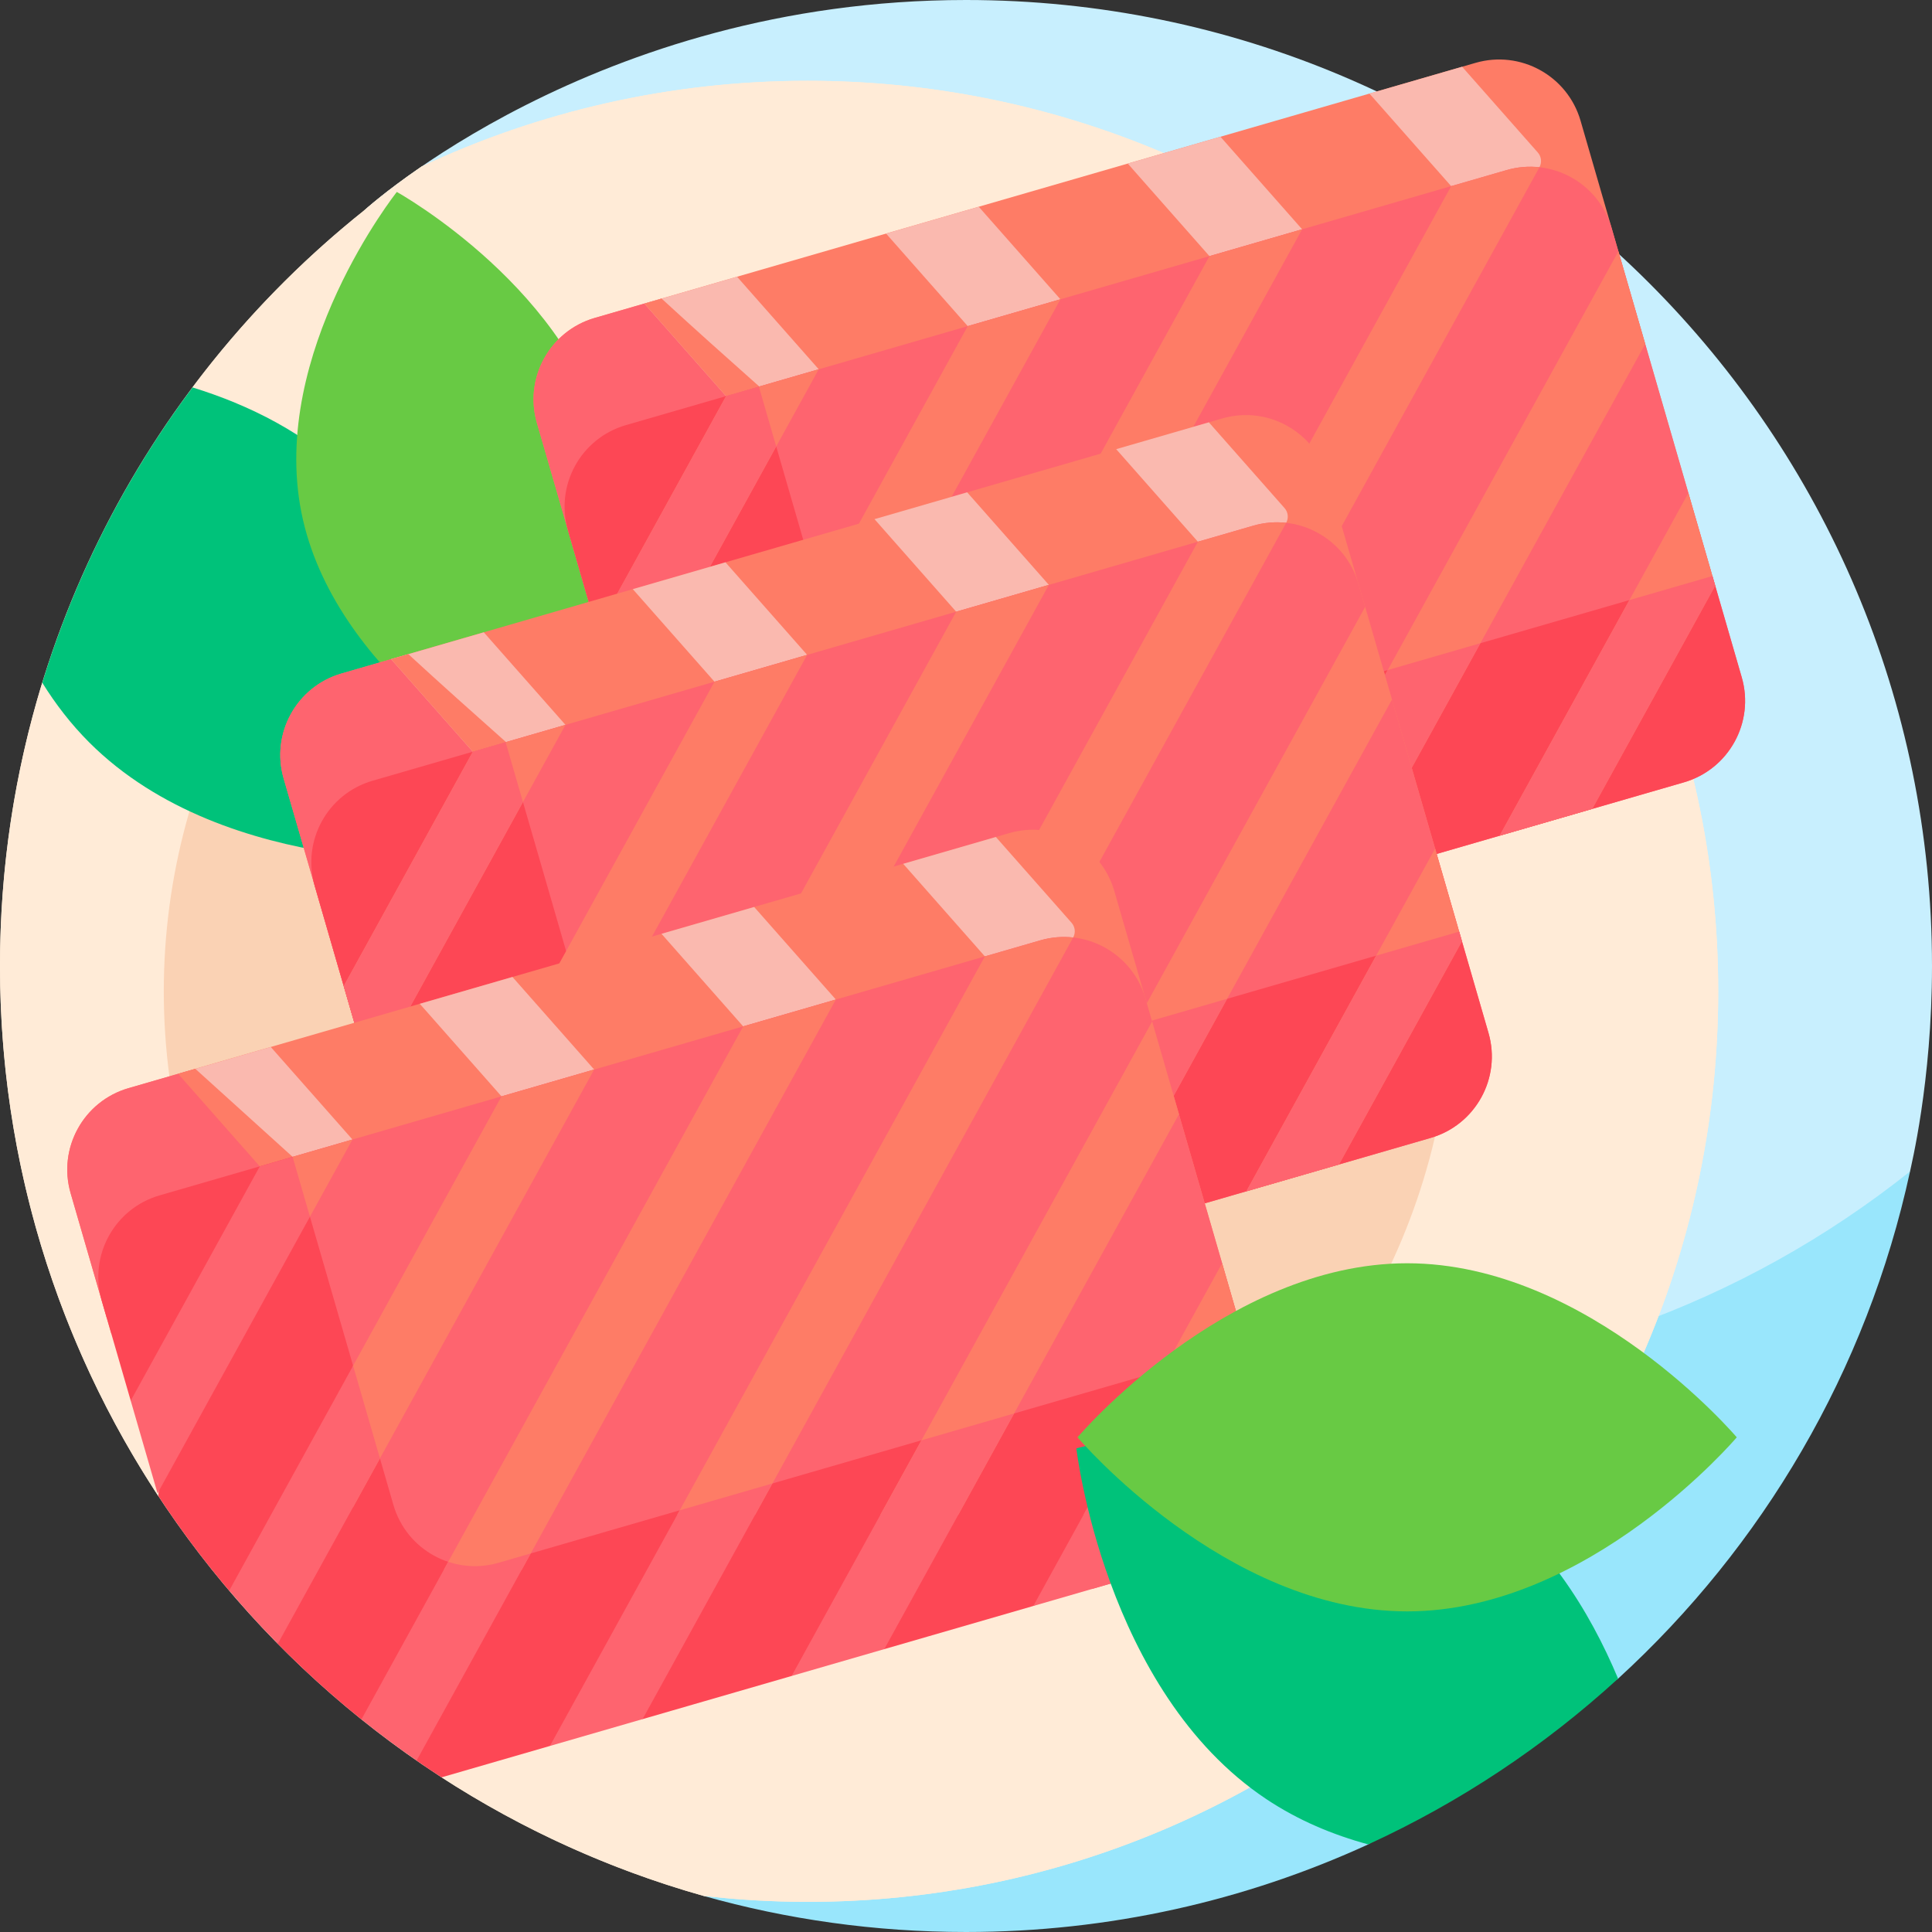
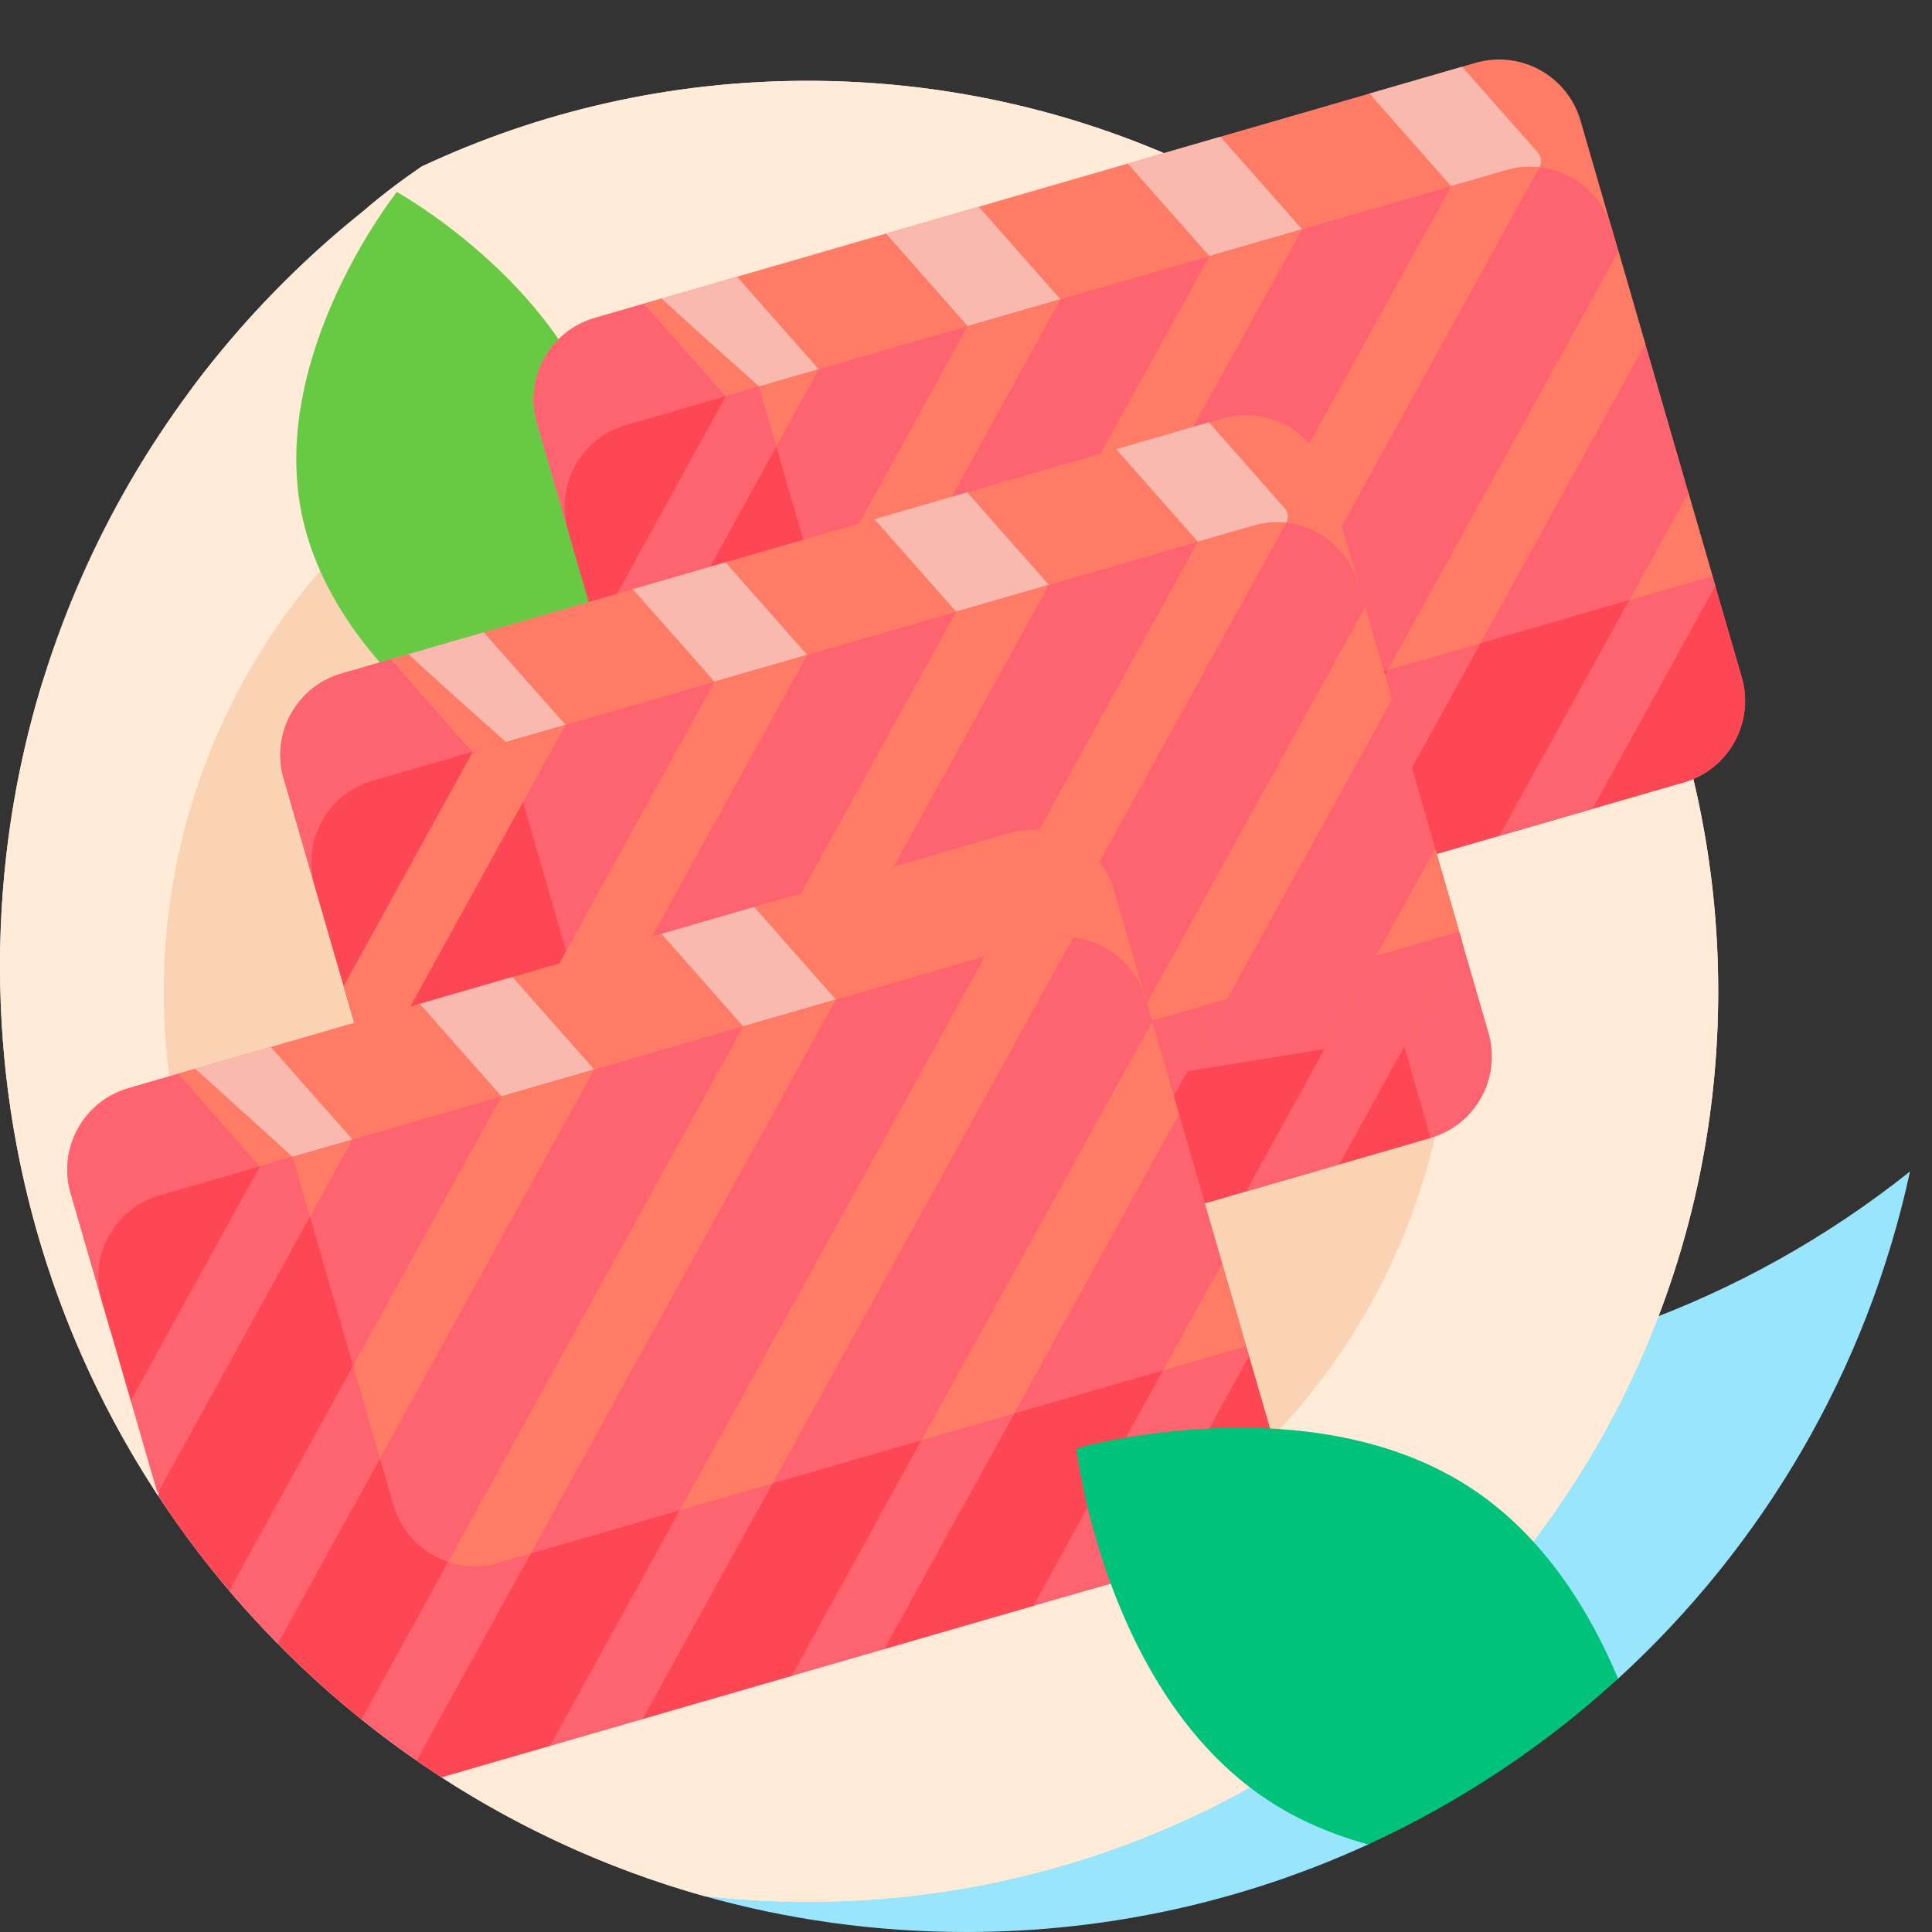
<svg xmlns="http://www.w3.org/2000/svg" id="Layer_1" enable-background="new 0 0 510 510" height="512" viewBox="0 0 510 510" width="512">
  <rect x="0" y="0" width="510" height="510" fill="#333333" stroke="none" />
  <g>
    <g>
-       <path d="m255 0c-98.131 0-158.58 55.352-158.747 55.445 0 0-2.513 3.137-2.983 5.222-3.818 16.948-7.385 39.663-7.385 56.238 0 140.833 118.763 254.972 259.596 254.972 54.231 0 114.568-25.992 154.949-57.243.903-.699 3.769-5.396 3.769-5.396.178-1.087 5.8-23.477 5.8-54.239.001-140.832-114.166-254.999-254.999-254.999z" fill="#c8effe" />
      <path d="m345.459 364.679-159.763 135.79c22.036 6.209 45.282 9.531 69.304 9.531 37.764 0 73.759-8.255 106.177-23.123l65.961-43.756c38.076-34.832 65.64-81.164 77.061-133.882-43.559 34.695-98.724 55.44-158.74 55.44z" fill="#99e6fc" />
    </g>
    <path d="m453.567 261.685c0-132.744-107.611-240.355-240.355-240.355-36.447 0-70.992 8.128-101.942 22.646-9.769 6.698-14.967 11.442-15.016 11.469-58.645 46.72-96.254 118.747-96.254 199.555 0 116.81 78.544 215.271 185.697 245.464 9.031 1.029 18.208 1.577 27.514 1.577 132.745-.001 240.356-107.611 240.356-240.356z" fill="#ffebd7" />
    <path d="m213.212 21.33c-36.447 0-70.992 8.128-101.942 22.646-9.769 6.698-14.967 11.442-15.016 11.469-17.068 13.597-32.354 29.338-45.449 46.815l-39.66 77.963c-7.246 23.647-11.145 48.757-11.145 74.777 0 51.666 15.366 99.741 41.776 139.908l74.782 74.269c21.104 13.669 44.357 24.304 69.139 31.287 9.031 1.029 18.208 1.577 27.514 1.577 132.744 0 240.355-107.611 240.355-240.355s-107.61-240.356-240.354-240.356z" fill="#ffebd7" />
    <circle cx="213.212" cy="261.685" fill="#fad2b4" r="169.977" />
-     <path d="m50.821 102.272c-17.412 23.237-30.948 49.539-39.655 77.956 3.468 5.594 7.554 10.915 12.38 15.742 36.342 36.342 100.553 31.054 100.553 31.054s5.288-64.21-31.054-100.553c-12.115-12.114-27.326-19.599-42.224-24.199z" fill="#00c27a" />
    <path d="m160.44 119.189c8.423 42.292-25.187 84.629-25.187 84.629s-47.266-26.231-55.688-68.522 25.187-84.629 25.187-84.629 47.265 26.231 55.688 68.522z" fill="#68ca44" />
    <g>
      <path d="m436.305 178.216-232.498 67.329c-11.875 3.439-24.289-3.4-27.728-15.275l-34.351-118.619c-3.439-11.875 3.4-24.289 15.275-27.728l232.498-67.329c11.875-3.439 24.289 3.4 27.728 15.275l34.351 118.619c3.439 11.875-3.4 24.289-15.275 27.728z" fill="#fe7c66" />
      <path d="m174.644 78.814-17.64 5.108c-11.875 3.439-18.714 15.853-15.275 27.728l34.351 118.619c3.439 11.875 15.853 18.714 27.728 15.275l108.652-31.464c-39.085-51.314-90.544-91.799-137.816-135.266z" fill="#fe646f" />
      <path d="m194.56 73.047-24.463 7.084 21.564 24.435 24.463-7.084z" fill="#fab9af" />
      <path d="m170.097 80.131 21.564 24.436 8.766-2.538c-8.665-7.695-17.292-15.406-25.783-23.214z" fill="#fe7c66" />
      <g fill="#fab9af">
        <path d="m258.362 54.57-24.463 7.085 21.564 24.435 24.463-7.084z" />
        <path d="m322.163 36.094-24.462 7.084 21.564 24.436 24.463-7.084z" />
        <path d="m385.965 17.618-24.463 7.084 21.564 24.436 23.308-4.988c.693-1.257.521-2.814-.428-3.89z" />
      </g>
      <path d="m444.502 206.523-232.498 67.329c-11.875 3.439-24.289-3.4-27.728-15.275l-34.351-118.619c-3.439-11.875 3.4-24.289 15.275-27.728l232.498-67.329c11.875-3.439 24.289 3.4 27.728 15.275l34.351 118.619c3.439 11.875-3.4 24.289-15.275 27.728z" fill="#fe646f" />
      <path d="m254.664 209.215c-11.875 3.439-24.289-3.4-27.728-15.275l-26.608-91.883-35.127 10.172c-11.875 3.439-18.714 15.853-15.275 27.728l34.351 118.619c3.439 11.875 15.853 18.714 27.728 15.275l232.498-67.329c11.875-3.439 18.714-15.853 15.275-27.728l-7.742-26.736z" fill="#fd4755" />
      <g>
        <path d="m356.512 232.004 77.785-141.2-7.084-24.462-95.163 172.746z" fill="#fe7c66" />
        <path d="m366.318 176.881-34.268 62.207 24.462-7.084 34.269-62.207z" fill="#fe646f" />
        <g fill="#fe7c66">
          <path d="m205.168 274.729c2.254.061 4.555-.217 6.836-.878l16.904-4.895 114.819-208.426-24.463 7.084z" />
          <path d="m292.711 250.48 113.664-206.33c-2.831-.313-5.769-.091-8.676.751l-14.632 4.237-114.819 208.426z" />
          <path d="m176.064 230.22 7.084 24.462 96.778-175.676-24.463 7.084z" />
          <path d="m445.689 130.144-49.837 90.467 24.462-7.084 32.459-58.921z" />
        </g>
        <path d="m452.035 152.059-21.915 6.346-34.268 62.206 11.512-3.334 12.95-3.75 32.459-58.921z" fill="#fe646f" />
        <path d="m157.588 166.418 7.084 24.462 51.452-93.398-24.463 7.084z" fill="#fe7c66" />
        <path d="m157.588 166.418 7.084 24.462 40.23-73.027-4.575-15.796-8.666 2.509z" fill="#fe646f" />
      </g>
    </g>
    <g>
      <path d="m369.451 272.081-232.498 67.329c-11.875 3.439-24.289-3.4-27.728-15.275l-34.351-118.619c-3.439-11.875 3.4-24.289 15.275-27.728l232.498-67.329c11.875-3.439 24.289 3.4 27.728 15.275l34.351 118.619c3.439 11.875-3.4 24.289-15.275 27.728z" fill="#fe7c66" />
      <path d="m107.79 172.679-17.64 5.108c-11.875 3.439-18.714 15.853-15.275 27.728l34.351 118.619c3.439 11.875 15.853 18.714 27.728 15.275l108.653-31.465c-39.086-51.313-90.544-91.798-137.817-135.265z" fill="#fe646f" />
      <path d="m127.706 166.912-24.463 7.084 21.564 24.435 24.463-7.084z" fill="#fab9af" />
      <path d="m103.243 173.996 21.564 24.436 8.766-2.538c-8.665-7.695-17.292-15.406-25.783-23.214z" fill="#fe7c66" />
      <g fill="#fab9af">
        <path d="m191.508 148.435-24.463 7.085 21.564 24.435 24.463-7.084z" />
        <path d="m255.309 129.959-24.462 7.084 21.564 24.436 24.463-7.084z" />
        <path d="m319.111 111.483-24.463 7.084 21.564 24.436 23.308-4.988c.693-1.257.521-2.814-.428-3.89z" />
      </g>
      <path d="m377.649 300.388-232.499 67.328c-11.875 3.439-24.289-3.4-27.728-15.275l-34.35-118.619c-3.439-11.875 3.4-24.289 15.275-27.728l232.498-67.329c11.875-3.439 24.289 3.4 27.728 15.275l34.351 118.619c3.438 11.876-3.4 24.29-15.275 27.729z" fill="#fe646f" />
-       <path d="m187.81 303.08c-11.875 3.439-24.289-3.4-27.728-15.275l-26.608-91.883-35.127 10.172c-11.875 3.439-18.714 15.853-15.275 27.728l34.351 118.619c3.439 11.875 15.853 18.714 27.728 15.275l232.498-67.329c11.875-3.439 18.714-15.853 15.275-27.728l-7.742-26.736z" fill="#fd4755" />
+       <path d="m187.81 303.08c-11.875 3.439-24.289-3.4-27.728-15.275l-26.608-91.883-35.127 10.172c-11.875 3.439-18.714 15.853-15.275 27.728l34.351 118.619c3.439 11.875 15.853 18.714 27.728 15.275l232.498-67.329l-7.742-26.736z" fill="#fd4755" />
      <g>
        <path d="m289.658 325.869 77.785-141.2-7.084-24.462-95.163 172.746z" fill="#fe7c66" />
        <path d="m289.658 325.869 34.269-62.207-24.463 7.084-34.268 62.207z" fill="#fe646f" />
        <g fill="#fe7c66">
          <path d="m138.315 368.594c2.254.061 4.555-.217 6.836-.878l16.904-4.895 114.818-208.426-24.463 7.084z" />
          <path d="m225.857 344.345 113.664-206.33c-2.832-.313-5.769-.091-8.676.751l-14.632 4.237-114.819 208.426z" />
          <path d="m109.211 324.084 7.084 24.463 96.777-175.676-24.463 7.084z" />
          <path d="m378.835 224.009-49.837 90.467 24.462-7.084 32.459-58.921z" />
        </g>
        <path d="m385.181 245.924-21.915 6.346-34.268 62.206 24.462-7.084 32.459-58.921z" fill="#fe646f" />
        <path d="m90.734 260.283 7.084 24.462 51.452-93.398-24.463 7.084z" fill="#fe7c66" />
-         <path d="m90.734 260.283 7.084 24.462 40.23-73.027-4.574-15.796-8.667 2.509z" fill="#fe646f" />
      </g>
    </g>
    <g>
      <path d="m29.36 351.976h298.605l-33.819-116.783c-3.439-11.875-15.853-18.714-27.728-15.275l-232.498 67.329c-11.875 3.439-18.714 15.853-15.275 27.728z" fill="#fe7c66" />
      <path d="m28.212 348.013 49.032-42.632-25.684-23.243-17.64 5.108c-11.875 3.439-18.714 15.853-15.275 27.728z" fill="#fe646f" />
      <path d="m71.476 276.371-19.916 5.767 9.537 14.432 16.147 8.811 15.796-4.574z" fill="#fab9af" />
      <path d="m51.56 282.139-4.546 1.316 21.564 24.436 8.666-2.51z" fill="#fe7c66" />
      <g fill="#fab9af">
        <path d="m135.278 257.895-24.462 7.084 21.564 24.435 24.462-7.084z" />
        <path d="m199.08 239.419-24.463 7.084 21.564 24.435 24.463-7.084z" />
-         <path d="m262.882 220.942-24.463 7.084 21.564 24.436 23.308-4.988c.693-1.257.521-2.814-.428-3.89z" />
      </g>
      <path d="m288.596 419.352 32.823-9.505c11.875-3.439 18.714-15.853 15.275-27.728l-34.351-118.619c-3.439-11.875-15.853-18.714-27.728-15.275l-199.227 57.694v113.434h213.208z" fill="#fe646f" />
      <path d="m336.694 382.119-7.742-26.736-197.372 57.156c-11.875 3.439-24.289-3.4-27.728-15.275l-26.608-91.883-35.127 10.172c-11.875 3.439-18.714 15.853-15.275 27.728l7.663 26.461 8.73 5.416-1.445 19.741c5.731 8.716 11.981 17.06 18.707 24.988l8.718 3.161 3.897 10.654c7.025 7.151 14.468 13.889 22.29 20.175l11.959-.443 2.607 11.321c2.173 1.505 4.37 2.978 6.592 4.417l28.603-8.283 14.631-10.923 9.831 3.839 39.339-11.392 16.414-10.526 8.049 3.442 39.339-11.392 14.263-7.273 16.808-1.725 17.579-5.091c11.878-3.44 18.717-15.854 15.278-27.729z" fill="#fd4755" />
      <g>
        <path d="m252.964 399.866 58.249-105.737-7.084-24.463-71.725 130.2z" fill="#fe7c66" />
        <path d="m243.235 380.206-34.268 62.206c8.716-2.524 15.144-4.385 24.463-7.084l34.268-62.206z" fill="#fe646f" />
        <path d="m137.712 414.398 82.932-150.544-24.463 7.084-79.029 143.46z" fill="#fe7c66" />
        <path d="m140.094 410.074-8.513 2.465c-4.519 1.309-9.114 1.125-13.265-.254l-22.909 41.587c4.65 3.731 9.512 7.367 14.571 10.871z" fill="#fe646f" />
        <path d="m199.341 399.866 83.95-152.392c-2.832-.313-5.769-.09-8.676.751l-14.632 4.237-81.202 147.404z" fill="#fe7c66" />
        <path d="m179.433 398.682-34.268 62.206c2.557-.741 18.619-5.392 24.462-7.084l34.268-62.206z" fill="#fe646f" />
        <path d="m93.113 398.016 63.729-115.686-24.462 7.084-39.267 71.28z" fill="#fe7c66" />
        <path d="m100.295 384.979-7.084-24.463-32.7 59.359c4.972 5.861 8.618 9.751 12.831 14.03z" fill="#fe646f" />
        <path d="m306.588 399.866 23.101-41.935-7.084-24.463-36.577 66.398z" fill="#fe7c66" />
        <path d="m328.952 355.383-21.915 6.346-34.269 62.207 24.463-7.084 32.458-58.921z" fill="#fe646f" />
        <path d="m77.244 305.381-.33 9.683 4.904 6.114 11.222-20.371z" fill="#fe7c66" />
        <path d="m34.505 369.742 7.084 24.463 40.229-73.027-4.574-15.797-8.666 2.51z" fill="#fe646f" />
      </g>
    </g>
    <path d="m388.816 393.155c-42.741-28.544-104.681-10.816-104.681-10.816s7.355 64.007 50.096 92.55c8.441 5.637 17.631 9.464 26.945 11.985 24.237-11.116 46.473-25.933 65.958-43.758-7.488-17.861-19.455-37.364-38.318-49.961z" fill="#00c27a" />
-     <path d="m371.451 425.366c-48.056 0-87.012-45.949-87.012-45.949s38.957-45.949 87.012-45.949 87.012 45.949 87.012 45.949-38.956 45.949-87.012 45.949z" fill="#68ca44" />
  </g>
</svg>